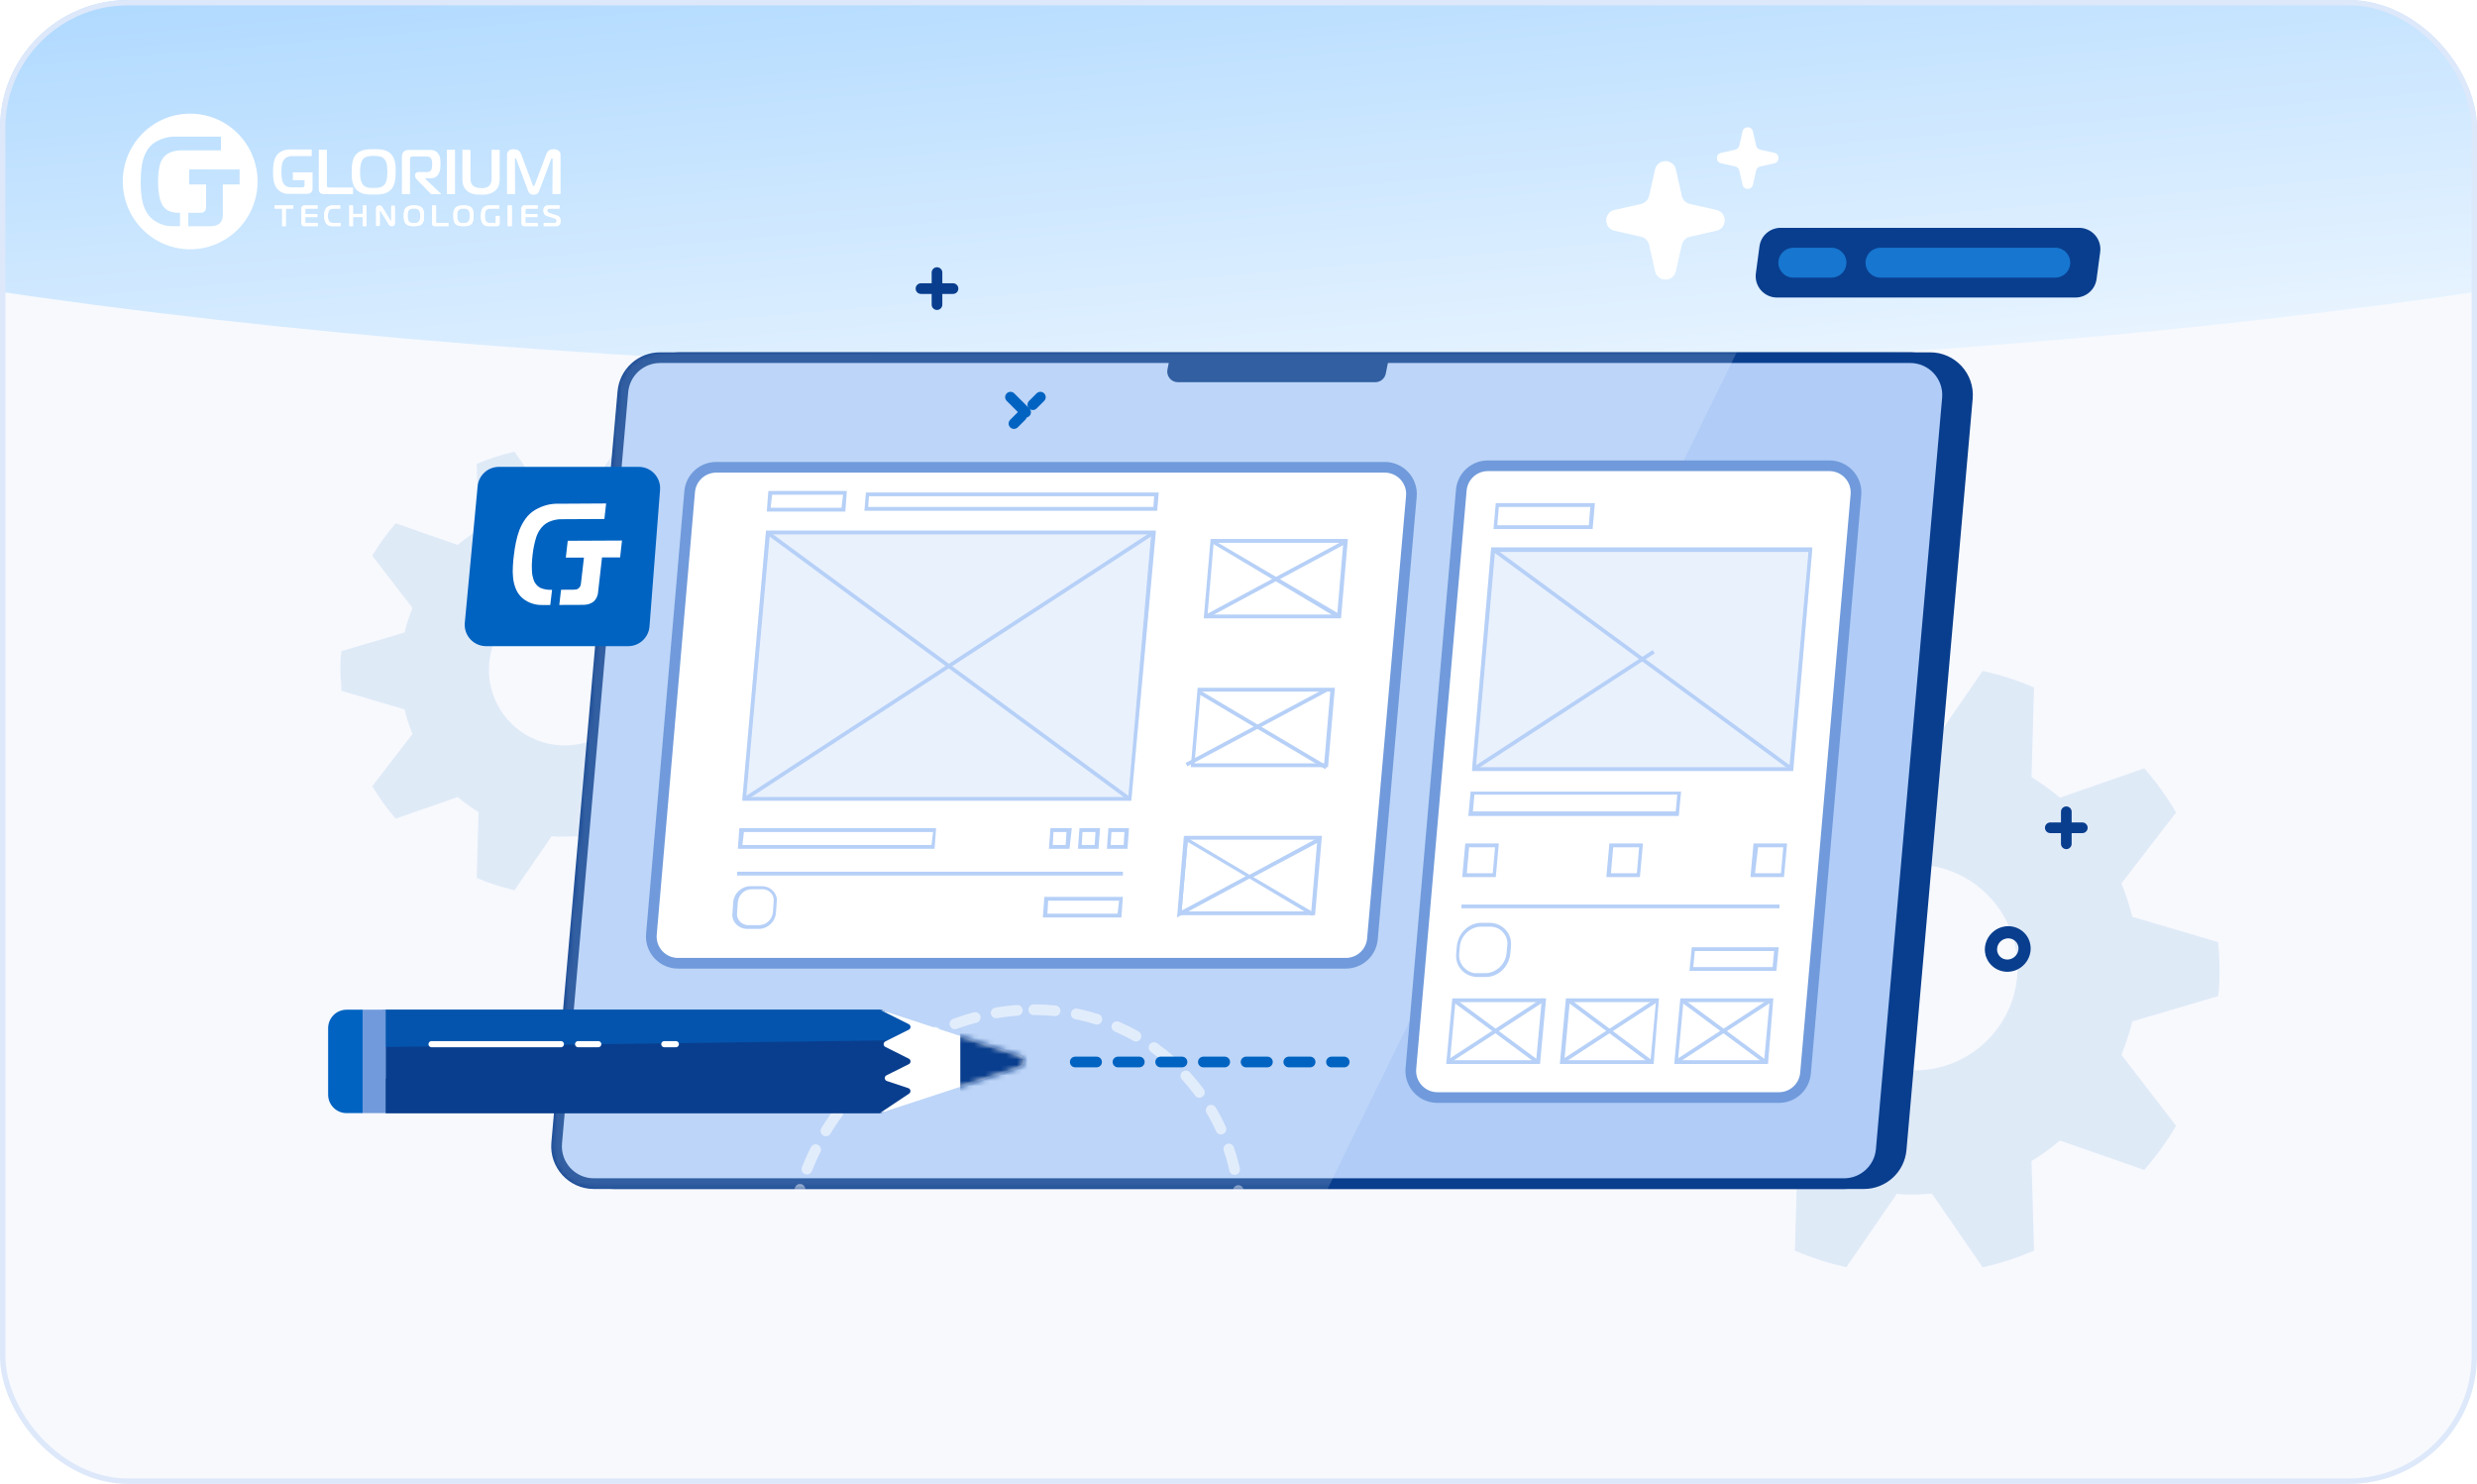
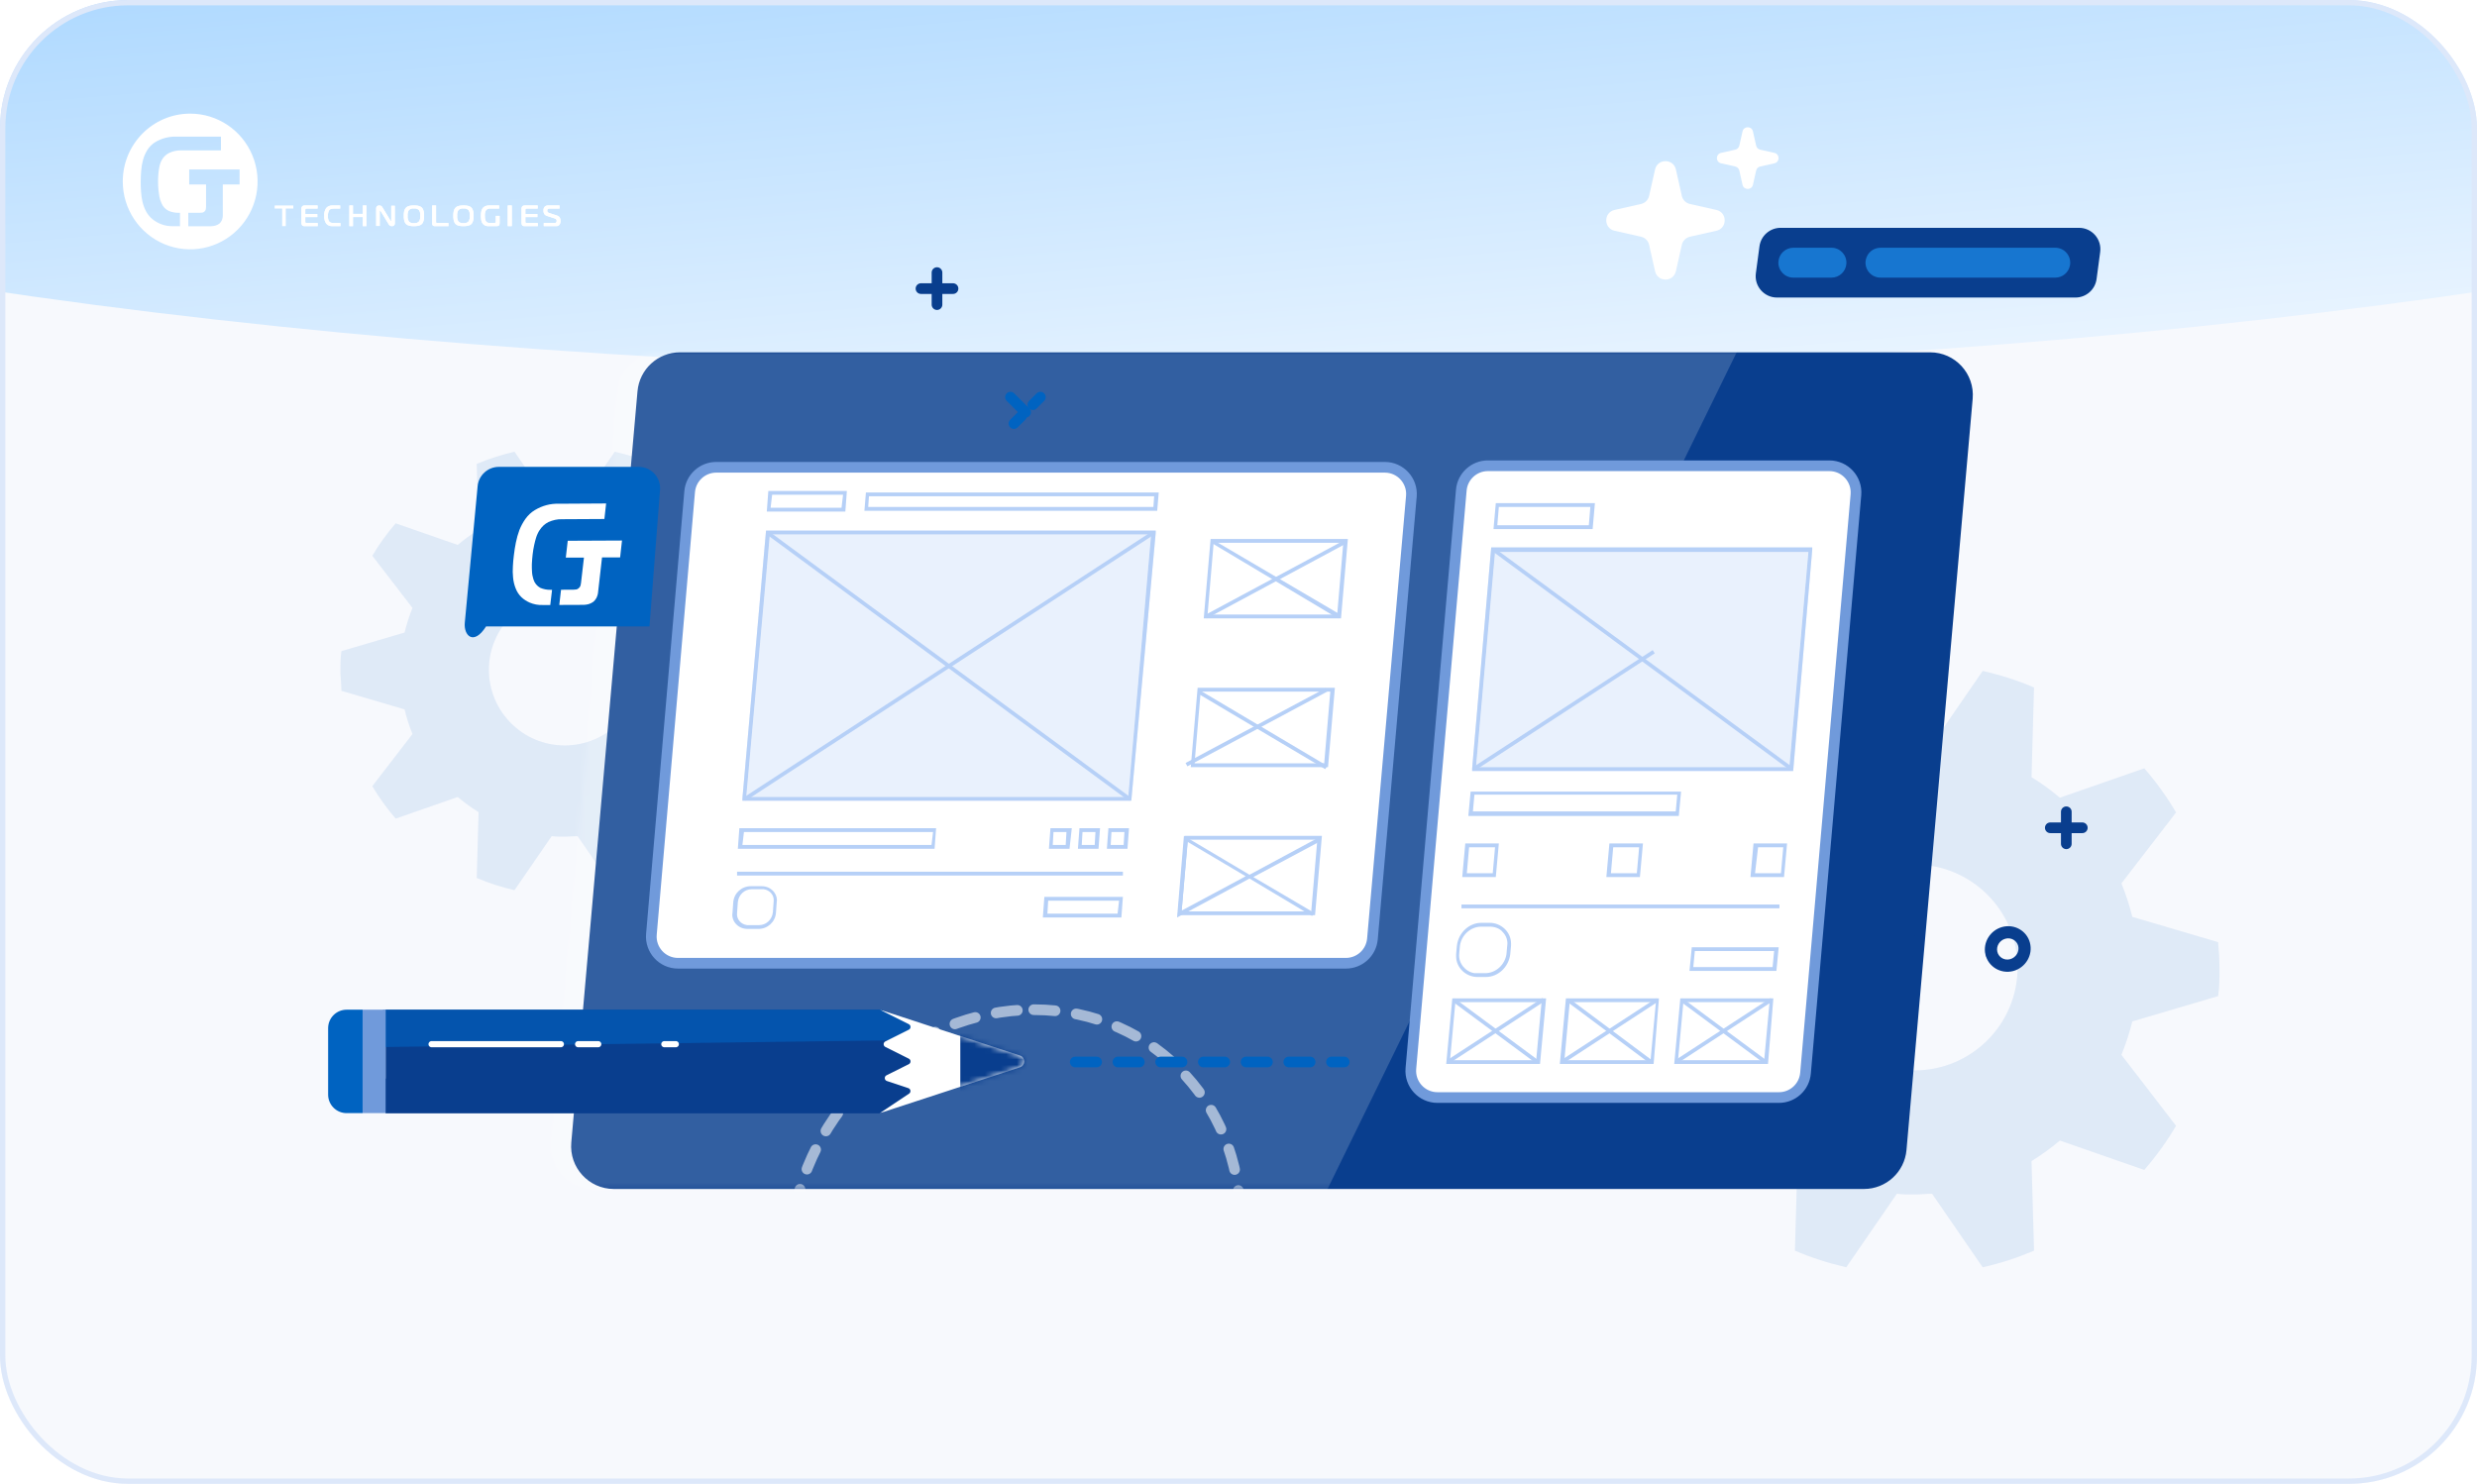
<svg xmlns="http://www.w3.org/2000/svg" width="464" height="278" viewBox="0 0 464 278" fill="none">
  <g clip-path="url(#clip0_3908_17387)">
    <rect width="464" height="278" fill="#F7F9FD" />
    <g filter="url(#filter0_f_3908_17387)">
      <ellipse cx="232" cy="-15.5" rx="85.5" ry="406" transform="rotate(90 232 -15.5)" fill="url(#paint0_linear_3908_17387)" />
    </g>
    <path opacity="0.1" d="M358.637 139.332C359.75 139.332 360.819 139.332 361.925 139.472L371.402 125.704C374.69 126.446 377.92 127.475 381.018 128.799L380.549 145.603C382.417 146.749 384.189 148.036 385.866 149.454L401.671 143.949C403.912 146.514 405.897 149.278 407.625 152.211L397.387 165.509C398.221 167.53 398.903 169.633 399.43 171.772L415.505 176.513C415.659 178.204 415.762 179.88 415.762 181.548C415.762 183.217 415.762 184.93 415.505 186.62L399.43 191.362C398.903 193.501 398.221 195.581 397.387 197.625L407.625 210.922C405.897 213.855 403.905 216.619 401.671 219.185L385.866 213.679C384.189 215.098 382.402 216.384 380.549 217.531L381.018 234.313C377.905 235.636 374.69 236.687 371.402 237.422L361.925 223.654C360.819 223.654 359.743 223.786 358.637 223.786C357.531 223.786 356.44 223.786 355.326 223.654L345.85 237.422C342.561 236.665 339.331 235.636 336.233 234.313L336.702 217.531C334.835 216.384 333.062 215.083 331.385 213.679L315.581 219.185C313.361 216.619 311.355 213.841 309.626 210.922L319.865 197.625C319.03 195.603 318.349 193.501 317.858 191.362L301.761 186.62C301.761 184.944 301.504 183.254 301.504 181.548C301.504 179.843 301.504 178.182 301.761 176.513L317.858 171.772C318.364 169.633 319.023 167.552 319.865 165.509L309.626 152.211C311.362 149.293 313.361 146.514 315.581 143.949L331.385 149.454C333.062 148.036 334.827 146.749 336.702 145.603L336.233 128.799C339.346 127.497 342.561 126.468 345.85 125.704L355.326 139.472C356.44 139.391 357.509 139.332 358.637 139.332ZM339.331 181.254C339.331 191.913 347.973 200.543 358.637 200.543C369.3 200.543 377.942 191.906 377.942 181.254C377.942 170.603 369.3 161.966 358.637 161.966C347.973 161.966 339.331 170.603 339.331 181.254Z" fill="#0063C1" />
    <path opacity="0.1" d="M105.778 94.652C106.597 94.652 107.383 94.652 108.196 94.755L115.164 84.632C117.582 85.177 119.957 85.934 122.235 86.907L121.89 99.263C123.263 100.106 124.567 101.052 125.8 102.095L137.421 98.047C139.068 99.933 140.528 101.965 141.799 104.122L134.27 113.899C134.884 115.386 135.385 116.932 135.773 118.504L147.593 121.991C147.706 123.234 147.781 124.466 147.781 125.693C147.781 126.92 147.781 128.179 147.593 129.422L135.773 132.909C135.385 134.481 134.884 136.011 134.27 137.514L141.799 147.291C140.528 149.448 139.063 151.48 137.421 153.366L125.8 149.318C124.567 150.361 123.253 151.307 121.89 152.15L122.235 164.49C119.946 165.463 117.582 166.235 115.164 166.776L108.196 156.652C107.383 156.652 106.591 156.75 105.778 156.75C104.965 156.75 104.163 156.75 103.344 156.652L96.376 166.776C93.958 166.219 91.584 165.463 89.306 164.49L89.65 152.15C88.277 151.307 86.974 150.35 85.741 149.318L74.12 153.366C72.488 151.48 71.013 149.437 69.742 147.291L77.27 137.514C76.656 136.027 76.156 134.481 75.795 132.909L63.959 129.422C63.959 128.19 63.77 126.947 63.77 125.693C63.77 124.439 63.77 123.217 63.959 121.991L75.795 118.504C76.166 116.932 76.651 115.402 77.27 113.899L69.742 104.122C71.018 101.976 72.488 99.933 74.12 98.047L85.741 102.095C86.974 101.052 88.272 100.106 89.65 99.263L89.306 86.907C91.594 85.95 93.958 85.194 96.376 84.632L103.344 94.755C104.163 94.696 104.949 94.652 105.778 94.652ZM91.584 125.477C91.584 133.314 97.938 139.659 105.778 139.659C113.619 139.659 119.973 133.308 119.973 125.477C119.973 117.645 113.619 111.294 105.778 111.294C97.938 111.294 91.584 117.645 91.584 125.477Z" fill="#0063C1" />
    <path d="M372.407 178.696C372.867 180.746 374.947 181.976 377.007 181.436C379.057 180.886 380.307 178.766 379.767 176.746C379.247 174.756 377.187 173.616 375.197 174.156C373.217 174.686 371.957 176.706 372.397 178.696H372.407ZM375.527 175.386C376.857 175.026 378.197 175.796 378.537 177.076C378.877 178.396 378.057 179.816 376.677 180.186C375.307 180.556 373.957 179.736 373.657 178.406C373.357 177.086 374.197 175.746 375.527 175.386Z" fill="#093E8E" stroke="#093E8E" />
    <path d="M387.067 152.084V158.084M390.067 155.084H384.067" stroke="#093E8E" stroke-width="2" stroke-linecap="round" />
    <path d="M175.521 51.069V57.069M178.521 54.069H172.521" stroke="#093E8E" stroke-width="2" stroke-linecap="round" />
    <path d="M356.132 215.37C355.814 218.984 352.787 221.756 349.159 221.756H114.986C110.877 221.756 107.652 218.234 108.013 214.142L120.413 73.394C120.732 69.78 123.759 67.008 127.386 67.008H361.56C365.668 67.008 368.894 70.53 368.533 74.622L356.132 215.37Z" fill="#093E8E" stroke="#093E8E" stroke-width="2" />
-     <path d="M352.4 215.37C352.082 218.984 349.055 221.756 345.427 221.756H111.254C107.145 221.756 103.92 218.234 104.281 214.142L116.681 73.394C117 69.78 120.026 67.008 123.654 67.008H357.828C361.936 67.008 365.161 70.53 364.801 74.622L352.4 215.37Z" fill="#B0CCF7" stroke="#093E8E" stroke-width="2" />
    <mask id="mask0_3908_17387" style="mask-type:alpha" maskUnits="userSpaceOnUse" x="103" y="66" width="263" height="157">
      <path d="M352.4 215.37C352.082 218.984 349.055 221.756 345.427 221.756H111.254C107.145 221.756 103.92 218.234 104.281 214.142L116.681 73.394C117 69.78 120.026 67.008 123.654 67.008H357.828C361.936 67.008 365.161 70.53 364.801 74.622L352.4 215.37Z" fill="#709ADB" stroke="#093E8E" stroke-width="2" />
    </mask>
    <g mask="url(#mask0_3908_17387)">
      <rect x="167.92" y="-95.686" width="212.421" height="350.668" transform="rotate(26.054 167.92 -95.686)" fill="white" fill-opacity="0.17" />
    </g>
    <mask id="mask1_3908_17387" style="mask-type:alpha" maskUnits="userSpaceOnUse" x="103" y="66" width="263" height="157">
      <path d="M352.4 215.37C352.082 218.984 349.055 221.756 345.427 221.756H111.254C107.145 221.756 103.92 218.234 104.281 214.142L116.681 73.394C117 69.78 120.026 67.008 123.654 67.008H357.828C361.936 67.008 365.161 70.53 364.801 74.622L352.4 215.37Z" fill="#709ADB" stroke="#093E8E" stroke-width="2" />
    </mask>
    <g mask="url(#mask1_3908_17387)">
      <path opacity="0.56" d="M193.646 189.167C216.458 189.167 233.747 207.968 232.208 231.154C216.71 221.198 197.369 251.139 186.956 251.214C176.562 251.139 165.347 221.198 148.236 231.163C150.475 207.959 170.824 189.167 193.637 189.167" stroke="white" stroke-width="2" stroke-linecap="round" stroke-dasharray="4 4" />
    </g>
    <path d="M72.231 189.167H165.109L173.232 192.935L175.581 202.086L164.815 208.546H72.231V189.167Z" fill="#093E8E" />
    <path opacity="0.6" d="M71.728 189.167H165.03L177.159 194.766L71.728 196.165V189.167Z" fill="#0063C1" />
    <path d="M80.843 195.627H105.066M108.295 195.627H112.063M124.444 195.627H126.597" stroke="white" stroke-width="1.154" stroke-linecap="round" />
    <path d="M72.231 202.086H175.581L165.109 208.546H72.231V202.086Z" fill="#093E8E" />
    <path d="M170.243 192.913L165.847 195.111C165.422 195.323 165.422 195.93 165.847 196.143L170.243 198.341C170.668 198.553 170.668 199.16 170.243 199.373L166.061 201.463C165.601 201.693 165.649 202.364 166.137 202.527L170.156 203.866C170.611 204.018 170.693 204.627 170.293 204.894L164.815 208.546L191.07 199.953C192.13 199.606 192.13 198.107 191.07 197.76L164.815 189.167L170.243 191.881C170.668 192.094 170.668 192.701 170.243 192.913Z" fill="white" />
    <mask id="mask2_3908_17387" style="mask-type:alpha" maskUnits="userSpaceOnUse" x="164" y="189" width="28" height="20">
      <path d="M170.243 192.913L165.847 195.111C165.422 195.323 165.422 195.93 165.847 196.143L170.243 198.341C170.668 198.553 170.668 199.16 170.243 199.373L166.061 201.463C165.601 201.693 165.649 202.364 166.137 202.527L170.156 203.866C170.611 204.018 170.693 204.627 170.293 204.894L164.815 208.546L191.07 199.953C192.13 199.606 192.13 198.107 191.07 197.76L164.815 189.167L170.243 191.881C170.668 192.094 170.668 192.701 170.243 192.913Z" fill="white" />
    </mask>
    <g mask="url(#mask2_3908_17387)">
      <path d="M179.887 206.392V192.397H192.806V206.392H179.887Z" fill="#093E8E" />
    </g>
    <path d="M67.925 208.546V189.167H72.231V208.546H67.925Z" fill="#709ADB" />
    <path d="M61.467 205.084V192.629C61.467 190.717 63.016 189.167 64.928 189.167H67.926V208.546H64.928C63.016 208.546 61.467 206.996 61.467 205.084Z" fill="#0063C1" />
    <path d="M201.418 198.964H251.802" stroke="#0063C1" stroke-width="2" stroke-linecap="round" stroke-dasharray="4 4" />
    <path d="M189.289 74.406L194.887 80.004" stroke="#0063C1" stroke-width="2" stroke-linecap="round" stroke-dasharray="4 4" />
    <path d="M194.887 74.406L189.289 80.004" stroke="#0063C1" stroke-width="2" stroke-linecap="round" stroke-dasharray="2 3" />
    <path d="M310.03 31.751C310.499 29.67 313.464 29.67 313.933 31.751L315.049 36.705C315.218 37.458 315.807 38.046 316.56 38.216L321.514 39.332C323.595 39.801 323.595 42.766 321.514 43.234L316.56 44.35C315.807 44.52 315.218 45.108 315.049 45.862L313.933 50.816C313.464 52.896 310.499 52.896 310.03 50.816L308.915 45.862C308.745 45.108 308.156 44.52 307.403 44.35L302.449 43.234C300.368 42.766 300.368 39.801 302.449 39.332L307.403 38.216C308.156 38.046 308.745 37.458 308.915 36.705L310.03 31.751Z" fill="white" />
    <path d="M326.417 24.621C326.651 23.581 328.133 23.581 328.368 24.621L328.969 27.288C329.054 27.665 329.348 27.959 329.724 28.044L332.392 28.645C333.432 28.879 333.432 30.361 332.392 30.596L329.724 31.197C329.348 31.282 329.054 31.576 328.969 31.953L328.368 34.62C328.133 35.66 326.651 35.66 326.417 34.62L325.816 31.953C325.731 31.576 325.437 31.282 325.06 31.197L322.393 30.596C321.352 30.361 321.352 28.879 322.393 28.645L325.06 28.044C325.437 27.959 325.731 27.665 325.816 27.288L326.417 24.621Z" fill="white" />
    <path d="M219.146 66.941H260.199L259.587 69.999C259.4 70.933 258.579 71.606 257.626 71.606H220.652C219.39 71.606 218.444 70.452 218.691 69.214L219.146 66.941Z" fill="#325FA1" />
    <path d="M333.234 205.627C335.827 205.627 337.99 203.645 338.215 201.061L347.66 92.695C347.914 89.773 345.611 87.261 342.678 87.261H278.718C276.124 87.261 273.962 89.243 273.736 91.827L264.292 200.193C264.037 203.115 266.34 205.627 269.273 205.627H333.234Z" fill="white" stroke="#709ADB" stroke-width="2" />
    <path d="M392.738 52.274C392.473 54.261 390.778 55.745 388.773 55.745H332.879C330.46 55.745 328.594 53.614 328.914 51.216L329.59 46.153C329.855 44.166 331.55 42.683 333.555 42.683H389.449C391.868 42.683 393.734 44.814 393.414 47.212L392.738 52.274Z" fill="#093E8E" />
    <path d="M387.746 49.766C387.484 51.073 386.335 52.013 385.002 52.013H352.254C350.486 52.013 349.161 50.395 349.51 48.662C349.773 47.355 350.921 46.415 352.254 46.415H385.002C386.77 46.415 388.095 48.033 387.746 49.766Z" fill="#1776D0" />
    <path d="M345.874 49.368C345.792 50.852 344.565 52.013 343.079 52.013H335.933C334.326 52.013 333.049 50.664 333.138 49.06C333.22 47.576 334.447 46.415 335.933 46.415H343.079C344.686 46.415 345.963 47.764 345.874 49.368Z" fill="#1776D0" />
-     <path d="M121.665 117.365C121.504 119.448 119.767 121.057 117.677 121.057H91.05C88.693 121.057 86.847 119.029 87.067 116.683L89.471 91.094C89.664 89.038 91.389 87.468 93.453 87.468H119.656C121.987 87.468 123.824 89.453 123.644 91.776L121.665 117.365Z" fill="#0063C1" />
+     <path d="M121.665 117.365H91.05C88.693 121.057 86.847 119.029 87.067 116.683L89.471 91.094C89.664 89.038 91.389 87.468 93.453 87.468H119.656C121.987 87.468 123.824 89.453 123.644 91.776L121.665 117.365Z" fill="#0063C1" />
    <path d="M288.48 199.338H270.911L272.054 187.044H289.623L288.48 199.338ZM271.625 198.623H287.766L288.766 187.759H272.625L271.625 198.623Z" fill="#B6D0F7" />
    <path d="M309.761 199.338H292.191L293.334 187.044H310.761L309.761 199.338ZM293.048 198.623H309.189L310.189 187.759H294.048L293.048 198.623Z" fill="#B6D0F7" />
    <path d="M331.19 199.338H313.621L314.764 187.044H332.19L331.19 199.338ZM314.335 198.623H330.476L331.476 187.759H315.335L314.335 198.623Z" fill="#B6D0F7" />
    <path d="M333.332 169.46H273.768V170.174H333.332V169.46Z" fill="#B6D0F7" />
    <path d="M314.477 152.878H275.053L275.482 148.303H314.906L314.477 152.878ZM275.911 152.02H313.906L314.192 148.875H276.196L275.911 152.02Z" fill="#B6D0F7" />
    <path d="M332.764 181.897H316.48L316.909 177.466H333.192L332.764 181.897ZM317.194 181.182H332.049L332.335 178.18H317.48L317.194 181.182Z" fill="#B6D0F7" />
    <path d="M334.189 164.314H327.904L328.475 158.024H334.76L334.189 164.314ZM328.761 163.599H333.617L334.046 158.738H329.332L328.761 163.599Z" fill="#B6D0F7" />
    <path d="M307.192 164.314H300.907L301.478 158.024H307.763L307.192 164.314ZM301.764 163.599H306.62L307.049 158.738H302.192L301.764 163.599Z" fill="#B6D0F7" />
    <path d="M280.197 164.314H273.912L274.483 158.024H280.768L280.197 164.314ZM274.769 163.599H279.625L280.054 158.738H275.197L274.769 163.599Z" fill="#B6D0F7" />
    <path d="M298.336 99.125H279.767L280.196 94.265H298.765L298.336 99.125ZM280.482 98.411H297.622L297.908 94.98H280.767L280.482 98.411Z" fill="#B6D0F7" />
    <path d="M278.338 183.041H276.767C274.624 183.041 272.768 181.325 272.768 179.181C272.768 179.038 272.768 178.895 272.768 178.752L272.91 177.18C273.196 174.749 275.196 172.891 277.481 172.891H279.053C281.195 172.891 283.052 174.606 283.052 176.751C283.052 176.894 283.052 177.037 283.052 177.18L282.909 178.752C282.624 181.182 280.624 183.041 278.338 183.041ZM277.481 173.606C275.482 173.606 273.767 175.178 273.482 177.18L273.339 178.752C273.196 180.468 274.482 182.04 276.196 182.326C276.339 182.326 276.481 182.326 276.624 182.326H278.195C280.195 182.326 281.909 180.753 282.195 178.752L282.338 177.18C282.481 176.322 282.195 175.321 281.481 174.606C280.909 173.892 279.91 173.606 279.053 173.606H277.481Z" fill="#B6D0F7" />
    <path d="M335.902 144.443H275.767V144.014L279.338 102.557H339.473V102.986L335.902 144.443ZM276.481 143.728H335.188L338.759 103.415H280.052L276.481 143.728Z" fill="#B6D0F6" />
    <g opacity="0.3">
      <path d="M335.902 144.443H275.767V144.014L279.338 102.557H339.473V102.986L335.902 144.443ZM276.481 143.728H335.188L338.759 103.415H280.052L276.481 143.728Z" fill="#B6D0F7" />
      <path d="M276.481 143.728H335.188L338.759 103.415H280.052L276.481 143.728Z" fill="#B6D0F7" />
    </g>
    <path fill-rule="evenodd" clip-rule="evenodd" d="M105.097 110.491C104.988 111.436 104.879 112.384 104.77 113.336C106.296 113.331 107.829 113.325 109.368 113.318C109.666 113.313 109.971 113.254 110.265 113.184C110.588 113.082 110.889 112.939 111.166 112.733C111.382 112.541 111.575 112.308 111.716 112.046C111.902 111.676 112.024 111.256 112.045 110.853C112.285 108.721 112.528 106.583 112.774 104.437C113.903 104.432 115.033 104.431 116.162 104.432C116.279 103.374 116.396 102.319 116.513 101.268C113.126 101.276 109.739 101.292 106.352 101.315C106.229 102.373 106.108 103.425 105.99 104.469C107.119 104.471 108.252 104.469 109.388 104.464C109.208 106.041 109.026 107.618 108.839 109.196C108.827 109.355 108.795 109.526 108.752 109.688C108.699 109.871 108.595 110.035 108.447 110.16C108.321 110.294 108.161 110.387 107.999 110.428C107.846 110.457 107.683 110.477 107.529 110.475C106.715 110.484 105.904 110.489 105.097 110.491ZM103.077 113.355C103.193 112.402 103.305 111.454 103.414 110.509C103.325 110.5 103.236 110.497 103.147 110.502C102.46 110.519 101.806 110.385 101.208 110.132C100.595 109.794 100.136 109.248 99.926 108.55C99.768 108.06 99.67 107.557 99.653 107.029C99.624 106.649 99.621 106.205 99.627 105.707C99.657 105.091 99.699 104.506 99.77 103.898C99.832 103.302 99.936 102.724 100.06 102.135C100.167 101.621 100.289 101.18 100.394 100.825C100.481 100.524 100.589 100.221 100.738 99.927C100.821 99.743 100.924 99.546 101.058 99.359C101.475 98.69 102.063 98.139 102.744 97.805C103.557 97.443 104.42 97.248 105.263 97.276C107.911 97.258 110.562 97.244 113.217 97.233C113.318 96.267 113.426 95.298 113.541 94.324C110.578 94.338 107.615 94.355 104.653 94.376C103.141 94.321 101.591 94.723 100.196 95.562C99.509 95.97 98.912 96.532 98.423 97.215C97.963 97.865 97.588 98.564 97.297 99.3C97.018 100.067 96.791 100.842 96.637 101.634C96.472 102.427 96.358 103.216 96.264 103.995C96.186 104.666 96.099 105.37 96.074 106.091C96.028 106.803 96.034 107.523 96.11 108.207C96.177 108.903 96.335 109.582 96.582 110.204C96.82 110.848 97.198 111.42 97.674 111.882C98.116 112.302 98.636 112.634 99.204 112.889C99.97 113.218 100.799 113.384 101.67 113.347C102.143 113.349 102.612 113.352 103.077 113.355Z" fill="white" />
    <path d="M279.93 102.658L279.507 103.234L335.323 144.3L335.746 143.724L279.93 102.658Z" fill="#B6D0F7" />
    <path d="M309.585 121.8L275.949 143.721L276.339 144.32L309.975 122.399L309.585 121.8Z" fill="#B6D0F7" />
    <path d="M287.908 199.338L272.052 187.616L272.481 187.044L288.336 198.766L287.908 199.338Z" fill="#B6D0F7" />
    <path d="M288.962 186.972L271.127 198.596L271.516 199.195L289.352 187.571L288.962 186.972Z" fill="#B6D0F7" />
    <path d="M309.192 199.338L293.48 187.616L293.909 187.044L309.621 198.766L309.192 199.338Z" fill="#B6D0F7" />
    <path d="M310.245 187.027L292.412 198.653L292.802 199.252L310.635 187.626L310.245 187.027Z" fill="#B6D0F7" />
    <path d="M330.62 199.338L314.765 187.616L315.193 187.044L331.049 198.766L330.62 199.338Z" fill="#B6D0F7" />
    <path d="M331.657 186.993L313.824 198.619L314.214 199.218L332.047 187.592L331.657 186.993Z" fill="#B6D0F7" />
    <path d="M252.108 180.467C254.7 180.467 256.862 178.487 257.089 175.905L264.384 92.985C264.641 90.062 262.338 87.547 259.403 87.547H134.17C131.576 87.547 129.412 89.531 129.189 92.116L122.024 175.036C121.772 177.957 124.074 180.467 127.006 180.467H252.108Z" fill="white" stroke="#709ADB" stroke-width="2" />
    <path d="M210.347 163.313H138.07V164.028H210.347V163.313Z" fill="#B6D0F7" />
    <path d="M211.918 150.018H139.07V149.589L143.498 99.411H216.489V99.84L211.918 150.018ZM139.784 149.303H211.347L215.632 100.126H144.212L139.784 149.303Z" fill="#B6D0F7" />
    <g opacity="0.3">
      <path d="M211.918 150.018H139.07V149.589L143.498 99.411H216.489V99.84L211.918 150.018ZM139.784 149.303H211.347L215.632 100.126H144.212L139.784 149.303Z" fill="#B6D0F7" />
      <path d="M139.784 149.303H211.347L215.632 100.126H144.212L139.784 149.303Z" fill="#B6D0F7" />
    </g>
    <path d="M142.069 174.034H140.069C139.212 174.034 138.498 173.748 137.927 173.177C137.356 172.605 137.07 171.747 137.213 171.032L137.356 169.031C137.498 167.315 138.927 166.029 140.641 166.029H142.641C143.498 166.029 144.212 166.315 144.783 166.887C145.355 167.458 145.64 168.316 145.497 169.031L145.355 171.032C145.212 172.748 143.783 174.034 142.069 174.034ZM140.784 166.601C139.498 166.601 138.355 167.601 138.213 169.031L138.07 171.032C137.927 172.176 138.784 173.177 139.927 173.32C140.069 173.32 140.069 173.32 140.212 173.32H142.212C143.498 173.32 144.64 172.319 144.783 170.889L144.926 168.888C145.069 167.744 144.212 166.744 143.069 166.601C142.926 166.601 142.926 166.601 142.783 166.601H140.784Z" fill="#B6D0F7" />
    <path d="M175.067 159.024H138.214L138.5 155.164H175.352L175.067 159.024ZM139.071 158.309H174.495L174.781 155.879H139.357L139.071 158.309Z" fill="#B6D0F7" />
    <path d="M210.061 171.89H195.348L195.634 168.03H210.346L210.061 171.89ZM196.205 171.175H209.346L209.632 168.745H196.348L196.205 171.175Z" fill="#B6D0F7" />
    <path d="M211.202 159.024H207.345L207.631 155.164H211.488L211.202 159.024ZM208.059 158.309H210.488L210.631 155.879H208.202L208.059 158.309Z" fill="#B6D0F7" />
    <path d="M205.778 159.024H201.921L202.207 155.164H206.064L205.778 159.024ZM202.636 158.309H205.064L205.207 155.879H202.778L202.636 158.309Z" fill="#B6D0F7" />
    <path d="M200.344 159.024H196.488L196.773 155.164H200.773L200.344 159.024ZM197.202 158.309H199.63L199.773 155.879H197.345L197.202 158.309Z" fill="#B6D0F7" />
    <path d="M216.772 95.695H161.922L162.208 92.264H217.058L216.772 95.695ZM162.636 94.98H216.058L216.201 92.978H162.779L162.636 94.98Z" fill="#B6D0F7" />
    <path d="M158.353 95.838H143.64L143.926 91.978H158.638L158.353 95.838ZM144.354 95.123H157.638L157.924 92.693H144.64L144.354 95.123Z" fill="#B6D0F7" />
    <path d="M251.201 115.852H225.49L226.776 100.984H252.487L251.201 115.852ZM226.204 115.137H250.487L251.63 101.699H227.347L226.204 115.137Z" fill="#B6D0F7" />
    <path d="M248.769 143.728H223.058L224.343 128.861H250.055L248.769 143.728ZM223.772 143.013H248.055L249.197 129.575H224.915L223.772 143.013Z" fill="#B6D0F7" />
    <path d="M246.341 171.461H220.63L221.916 156.594H247.627L246.341 171.461ZM221.344 170.747H245.627L246.77 157.309H222.487L221.344 170.747Z" fill="#B6D0F7" />
    <path d="M252.003 101.109L225.699 115.241L226.037 115.871L252.34 101.738L252.003 101.109Z" fill="#B6D0F7" />
    <path d="M250.629 115.851L226.917 101.699L227.203 101.127L251.057 115.137L250.629 115.851Z" fill="#B6D0F7" />
    <path d="M248.292 128.938L222.085 142.946L222.421 143.576L248.629 129.568L248.292 128.938Z" fill="#B6D0F7" />
    <path d="M224.78 129.336L224.416 129.951L248.25 144.098L248.614 143.483L224.78 129.336Z" fill="#B6D0F7" />
    <path d="M220.491 171.89L221.777 156.594L234.061 163.885L247.059 156.88L247.345 157.595L234.775 164.314L246.202 171.033L245.774 171.604L234.061 164.6L220.491 171.89ZM222.491 157.738L221.348 170.604L233.347 164.171L222.491 157.738Z" fill="#B6D0F7" />
    <path d="M215.914 99.48L139.306 149.407L139.696 150.006L216.304 100.079L215.914 99.48Z" fill="#B6D0F7" />
    <path d="M143.952 99.484L143.529 100.06L211.429 150.017L211.852 149.441L143.952 99.484Z" fill="#B6D0F7" />
    <path fill-rule="evenodd" clip-rule="evenodd" d="M35.623 21.29C40.73 21.288 45.336 24.384 47.291 29.133C49.247 33.883 48.168 39.35 44.557 42.986C40.946 46.621 35.514 47.71 30.796 45.743C26.077 43.776 23 39.141 23 34C23 26.982 28.651 21.292 35.623 21.29ZM35.273 39.869V42.386H39.518C39.795 42.38 40.072 42.34 40.34 42.268C40.623 42.192 40.888 42.059 41.119 41.876C41.305 41.711 41.453 41.506 41.551 41.276C41.687 40.942 41.751 40.582 41.738 40.221V34.553H44.881V31.753H35.44V34.553H38.599V38.736C38.596 38.88 38.583 39.024 38.56 39.167C38.535 39.332 38.455 39.484 38.334 39.598C38.231 39.714 38.095 39.793 37.944 39.825C37.803 39.849 37.66 39.861 37.516 39.861L35.273 39.869ZM33.715 42.386V39.869H33.465C32.837 39.877 32.214 39.759 31.631 39.524C31.023 39.239 30.541 38.74 30.275 38.12C30.07 37.696 29.926 37.245 29.847 36.779C29.785 36.442 29.726 36.046 29.68 35.603C29.629 35.074 29.606 34.543 29.609 34.012C29.606 33.488 29.63 32.965 29.68 32.444C29.726 31.997 29.785 31.612 29.847 31.295C29.897 31.028 29.968 30.766 30.061 30.511C30.123 30.332 30.202 30.16 30.299 29.997C30.614 29.407 31.106 28.933 31.705 28.641C32.42 28.31 33.201 28.15 33.987 28.174H41.387V25.602H33.099C31.687 25.544 30.288 25.903 29.076 26.634C28.488 27.003 27.988 27.498 27.611 28.084C27.254 28.657 26.981 29.279 26.801 29.931C26.619 30.604 26.5 31.293 26.447 31.989C26.388 32.702 26.361 33.4 26.361 34.086C26.361 34.678 26.361 35.294 26.424 35.933C26.461 36.567 26.552 37.196 26.696 37.815C26.84 38.427 27.059 39.018 27.35 39.575C27.651 40.145 28.06 40.65 28.554 41.06C29.017 41.43 29.53 41.733 30.077 41.958C30.819 42.258 31.614 42.4 32.414 42.378L33.715 42.386Z" fill="white" />
-     <path fill-rule="evenodd" clip-rule="evenodd" d="M103.272 29.747C103.239 29.801 103.213 29.858 103.194 29.919L101.112 35.482C101.05 35.638 100.992 35.782 100.934 35.903C100.881 36.02 100.809 36.127 100.721 36.219C100.634 36.309 100.528 36.376 100.412 36.415C100.267 36.462 100.115 36.484 99.963 36.479C99.8 36.484 99.638 36.456 99.487 36.395C99.368 36.347 99.261 36.272 99.173 36.175C99.087 36.084 99.016 35.978 98.964 35.863C98.908 35.732 98.858 35.599 98.817 35.462L96.758 29.911C96.738 29.85 96.71 29.793 96.677 29.738L96.673 29.73C96.641 29.667 96.624 29.634 96.565 29.634C96.503 29.634 96.457 29.678 96.457 29.751V29.887L96.492 36.363H94.975V29.042C94.961 28.819 95.023 28.598 95.149 28.417C95.251 28.278 95.384 28.165 95.535 28.088C95.671 28.021 95.816 27.979 95.965 27.964H96.271C96.467 27.959 96.664 27.988 96.852 28.048C96.995 28.095 97.127 28.173 97.238 28.277C97.342 28.377 97.43 28.495 97.498 28.625C97.569 28.754 97.63 28.888 97.683 29.026L99.761 34.577C99.794 34.652 99.83 34.726 99.87 34.797C99.904 34.857 99.939 34.885 99.978 34.885C100.017 34.885 100.055 34.857 100.09 34.797C100.131 34.726 100.167 34.652 100.199 34.577L102.277 29.026C102.344 28.824 102.439 28.634 102.559 28.461C102.651 28.334 102.766 28.225 102.896 28.14C103.015 28.067 103.146 28.017 103.283 27.992C103.42 27.968 103.559 27.956 103.697 27.956C104.026 27.944 104.351 28.034 104.63 28.216C104.883 28.41 105.022 28.725 104.997 29.05V36.371H103.48L103.527 29.895C103.527 29.783 103.508 29.715 103.473 29.686C103.449 29.663 103.419 29.648 103.388 29.642C103.349 29.642 103.31 29.678 103.272 29.747ZM70.018 27.956H70.792C71.078 27.965 71.362 27.996 71.643 28.048C71.931 28.105 72.213 28.194 72.483 28.312C72.758 28.432 73.009 28.605 73.222 28.821C73.43 29.03 73.598 29.277 73.718 29.55C73.84 29.827 73.933 30.117 73.996 30.415C74.062 30.717 74.104 31.023 74.12 31.332V32.197C74.12 32.466 74.12 32.766 74.093 33.075C74.074 33.38 74.034 33.684 73.973 33.984C73.911 34.282 73.819 34.571 73.698 34.849C73.578 35.122 73.41 35.369 73.203 35.578C72.989 35.793 72.738 35.965 72.464 36.087C72.194 36.206 71.912 36.293 71.624 36.347C71.342 36.402 71.056 36.434 70.769 36.443H69.221C68.936 36.434 68.653 36.402 68.373 36.347C68.085 36.294 67.803 36.206 67.534 36.087C67.259 35.965 67.009 35.793 66.794 35.578C66.567 35.35 66.385 35.078 66.26 34.777C66.135 34.489 66.041 34.186 65.982 33.876C65.926 33.58 65.892 33.28 65.881 32.978V32.177C65.881 31.933 65.881 31.601 65.904 31.292C65.92 30.989 65.959 30.688 66.02 30.391C66.081 30.096 66.173 29.808 66.295 29.534C66.421 29.257 66.597 29.008 66.814 28.801C67.026 28.596 67.272 28.433 67.541 28.32C67.809 28.201 68.088 28.113 68.373 28.056C68.652 28.004 68.934 27.973 69.217 27.964H69.991L70.018 27.956ZM58.552 32.29H58.563L58.552 32.242V32.29ZM58.552 35.25V32.29H54.852V33.756H57.046V34.557C57.051 34.629 57.051 34.701 57.046 34.773C57.032 34.854 56.994 34.928 56.938 34.986C56.885 35.044 56.816 35.083 56.74 35.098C56.672 35.104 56.604 35.104 56.535 35.098H54.569C54.267 35.1 53.968 35.042 53.687 34.925C53.393 34.785 53.16 34.536 53.033 34.228C52.994 34.145 52.959 34.059 52.929 33.972C52.883 33.842 52.849 33.708 52.824 33.572C52.793 33.403 52.766 33.207 52.743 32.983C52.718 32.717 52.706 32.449 52.708 32.182C52.706 31.914 52.717 31.647 52.743 31.381C52.766 31.156 52.793 30.98 52.824 30.808C52.848 30.672 52.883 30.538 52.929 30.407C52.96 30.319 52.997 30.233 53.041 30.151C53.195 29.859 53.433 29.624 53.722 29.478C54.068 29.314 54.445 29.235 54.825 29.246H58.397V28H54.384C53.705 27.972 53.032 28.149 52.449 28.509C52.166 28.693 51.925 28.939 51.745 29.23C51.571 29.512 51.44 29.82 51.358 30.143C51.268 30.478 51.209 30.822 51.183 31.168C51.156 31.521 51.145 31.865 51.145 32.206C51.145 32.546 51.145 32.807 51.172 33.123C51.19 33.437 51.234 33.749 51.303 34.056C51.372 34.36 51.479 34.654 51.621 34.929C51.766 35.212 51.963 35.462 52.201 35.666C52.424 35.851 52.672 36.001 52.936 36.111C53.298 36.261 53.685 36.332 54.074 36.319H57.48C57.61 36.315 57.74 36.296 57.867 36.263C58.007 36.228 58.139 36.162 58.254 36.071C58.344 35.99 58.416 35.889 58.463 35.775C58.527 35.608 58.557 35.429 58.552 35.25ZM66.125 35.13V36.367L60.734 36.375C60.604 36.373 60.475 36.358 60.347 36.331C60.221 36.304 60.103 36.247 60.003 36.163C59.93 36.089 59.866 36.005 59.813 35.915C59.745 35.779 59.712 35.627 59.717 35.474V28.056H61.234V34.849C61.241 34.923 61.277 34.989 61.334 35.034C61.37 35.057 61.407 35.077 61.446 35.094C61.533 35.123 61.623 35.135 61.714 35.13H66.125ZM67.483 33.099C67.455 32.804 67.442 32.507 67.444 32.21H67.456C67.442 31.709 67.486 31.209 67.588 30.72C67.653 30.418 67.777 30.134 67.951 29.883C68.172 29.588 68.491 29.387 68.845 29.318C69.228 29.239 69.617 29.201 70.006 29.202C70.396 29.201 70.785 29.24 71.167 29.318C71.526 29.385 71.848 29.586 72.073 29.883C72.144 29.975 72.207 30.074 72.258 30.179C72.326 30.324 72.38 30.476 72.417 30.632C72.469 30.848 72.505 31.067 72.525 31.289C72.555 31.595 72.57 31.902 72.568 32.21C72.57 32.504 72.555 32.798 72.525 33.091C72.505 33.311 72.469 33.529 72.417 33.744C72.38 33.903 72.328 34.059 72.262 34.208C72.213 34.324 72.15 34.431 72.073 34.529C71.959 34.68 71.819 34.808 71.659 34.905C71.503 34.999 71.335 35.069 71.159 35.114C70.976 35.162 70.788 35.191 70.598 35.202H69.383C69.194 35.192 69.006 35.162 68.822 35.114C68.649 35.067 68.482 34.997 68.327 34.905C68.174 34.809 68.043 34.68 67.94 34.529C67.863 34.434 67.8 34.329 67.75 34.217C67.683 34.067 67.63 33.912 67.591 33.752C67.543 33.537 67.507 33.319 67.483 33.099ZM75.289 36.371H76.806V29.895C76.8 29.813 76.8 29.732 76.806 29.65C76.825 29.561 76.876 29.483 76.949 29.43C76.997 29.374 77.06 29.335 77.131 29.318C77.204 29.311 77.278 29.311 77.351 29.318H79.809C79.951 29.32 80.093 29.331 80.234 29.35C80.395 29.37 80.545 29.448 80.656 29.57C80.757 29.684 80.829 29.821 80.865 29.971C80.928 30.218 80.955 30.473 80.947 30.728V30.992C80.947 31.096 80.947 31.2 80.924 31.305C80.912 31.411 80.893 31.517 80.865 31.621C80.846 31.708 80.813 31.792 80.768 31.869C80.682 32.02 80.544 32.132 80.382 32.182C80.24 32.218 80.094 32.237 79.948 32.238H78.435C78.252 32.225 78.071 32.283 77.928 32.402C77.817 32.502 77.754 32.649 77.758 32.803V32.991C77.761 33.126 77.805 33.258 77.881 33.367C77.956 33.484 78.04 33.594 78.133 33.696L80.776 36.391H82.684L79.627 33.455V33.395H80.664C80.865 33.4 81.066 33.374 81.26 33.319C81.412 33.274 81.556 33.207 81.689 33.119C81.801 33.043 81.9 32.95 81.984 32.843C82.058 32.75 82.123 32.649 82.177 32.542C82.333 32.25 82.433 31.929 82.471 31.597C82.505 31.287 82.522 30.976 82.521 30.664C82.52 30.353 82.502 30.043 82.467 29.735C82.424 29.409 82.305 29.1 82.119 28.833C82.02 28.664 81.888 28.518 81.732 28.405C81.598 28.305 81.449 28.228 81.291 28.176C81.141 28.13 80.986 28.1 80.83 28.088H76.581C76.418 28.088 76.254 28.107 76.094 28.144C75.912 28.189 75.746 28.285 75.614 28.421C75.464 28.559 75.364 28.745 75.328 28.949C75.297 29.132 75.282 29.317 75.281 29.502V36.407L75.289 36.371ZM85.238 28.052V36.371H83.721V28.052H85.238ZM90.11 35.218H89.723C89.58 35.205 89.437 35.181 89.298 35.145C89.154 35.109 89.015 35.055 88.884 34.985C88.749 34.912 88.627 34.816 88.524 34.701C88.341 34.506 88.221 34.257 88.183 33.988C88.15 33.744 88.133 33.498 88.133 33.251V28.068H86.616V33.463C86.618 33.83 86.659 34.195 86.736 34.553C86.833 34.949 87.034 35.309 87.316 35.594C87.509 35.801 87.738 35.97 87.99 36.091C88.23 36.207 88.482 36.297 88.74 36.359C88.982 36.417 89.228 36.453 89.475 36.467H90.741C90.989 36.453 91.234 36.417 91.476 36.359C91.735 36.297 91.987 36.207 92.227 36.091C92.48 35.971 92.708 35.802 92.9 35.594C93.183 35.309 93.384 34.949 93.481 34.553C93.56 34.195 93.6 33.83 93.601 33.463V28.068H92.084V33.595C92.081 33.73 92.065 33.864 92.037 33.996C92.01 34.133 91.972 34.267 91.921 34.397C91.871 34.523 91.799 34.64 91.708 34.741C91.598 34.86 91.467 34.956 91.322 35.025C91.187 35.096 91.043 35.15 90.896 35.185C90.755 35.221 90.611 35.245 90.466 35.258H90.079L90.11 35.218Z" fill="white" />
    <path d="M52.855 42.37V39.077H51.449V38.495H54.948V39.077H53.534V42.37H52.855Z" fill="white" />
    <path d="M57.046 42.364C56.891 42.387 56.734 42.343 56.612 42.243C56.506 42.117 56.456 41.953 56.473 41.788V39.054C56.467 38.907 56.514 38.764 56.604 38.649C56.727 38.535 56.893 38.48 57.058 38.499H59.488V39.079H57.441C57.371 39.072 57.302 39.091 57.245 39.131C57.199 39.183 57.177 39.253 57.186 39.322V40.097H59.436V40.677H57.186V41.581C57.184 41.637 57.204 41.691 57.241 41.731C57.285 41.776 57.373 41.78 57.484 41.78H59.512V42.36L57.046 42.364Z" fill="white" />
    <path d="M62.258 42.366C61.834 42.399 61.418 42.233 61.119 41.911C60.835 41.501 60.7 40.994 60.74 40.485C60.691 39.957 60.814 39.427 61.089 38.986C61.398 38.646 61.831 38.468 62.273 38.498H63.722V39.079H62.584C62.182 39.079 61.825 39.108 61.635 39.437C61.473 39.754 61.403 40.116 61.434 40.477C61.405 40.801 61.465 41.127 61.605 41.415C61.791 41.72 62.121 41.785 62.55 41.785H63.772V42.366H62.258Z" fill="white" />
    <path d="M68.64 42.37H67.97V40.665H66.119V42.37H65.445V38.495H66.119V40.083H67.97V38.495H68.64V42.37Z" fill="white" />
    <path d="M73.963 41.83C73.975 41.98 73.921 42.127 73.815 42.231C73.71 42.335 73.566 42.385 73.421 42.366C73.181 42.385 72.951 42.26 72.829 42.044L71.292 39.528C71.242 39.444 71.219 39.436 71.207 39.436C71.16 39.448 71.129 39.494 71.134 39.544V42.327H70.466V39.011C70.466 38.689 70.681 38.498 71.027 38.498C71.259 38.475 71.484 38.591 71.607 38.796L73.145 41.333C73.171 41.368 73.183 41.424 73.229 41.424C73.275 41.424 73.287 41.356 73.287 41.333V38.55H73.956L73.963 41.83Z" fill="white" />
    <path fill-rule="evenodd" clip-rule="evenodd" d="M79.442 40.433C79.442 39.934 79.407 39.292 79.018 38.894C78.613 38.495 78.007 38.495 77.557 38.495C77.553 38.495 77.548 38.495 77.544 38.495C77.092 38.495 76.466 38.503 76.066 38.894C75.665 39.284 75.638 39.918 75.638 40.433C75.638 40.859 75.657 41.573 76.066 41.971C76.474 42.37 77.116 42.37 77.544 42.37C77.971 42.37 78.637 42.35 79.018 41.971C79.399 41.593 79.442 40.931 79.442 40.433ZM77.536 41.804C77.189 41.861 76.836 41.744 76.587 41.489H76.599C76.403 41.175 76.318 40.803 76.358 40.432C76.316 40.061 76.397 39.687 76.587 39.368C76.84 39.12 77.191 39.007 77.536 39.061C77.884 39.011 78.235 39.123 78.493 39.368C78.689 39.684 78.77 40.061 78.722 40.432C78.764 40.801 78.684 41.173 78.493 41.489C78.24 41.742 77.885 41.859 77.536 41.804Z" fill="white" />
    <path d="M81.454 42.37C81.328 42.375 81.204 42.339 81.1 42.268C81.009 42.187 80.959 42.069 80.963 41.946V38.495H81.684V41.576C81.674 41.637 81.694 41.698 81.736 41.743C81.788 41.778 81.851 41.794 81.913 41.788H84.006V42.37H81.454Z" fill="white" />
    <path fill-rule="evenodd" clip-rule="evenodd" d="M88.722 40.433C88.722 39.934 88.686 39.292 88.298 38.894C87.894 38.495 87.287 38.495 86.837 38.495C86.832 38.495 86.828 38.495 86.824 38.495C86.373 38.495 85.747 38.503 85.346 38.894C84.946 39.284 84.918 39.918 84.918 40.433C84.918 40.859 84.938 41.573 85.346 41.971C85.755 42.37 86.396 42.37 86.824 42.37C87.252 42.37 87.917 42.35 88.298 41.971C88.679 41.593 88.722 40.931 88.722 40.433ZM86.816 41.804C86.468 41.861 86.114 41.744 85.864 41.489C85.676 41.172 85.597 40.801 85.638 40.433C85.598 40.062 85.677 39.688 85.864 39.368C86.118 39.121 86.47 39.008 86.816 39.061C87.164 39.011 87.515 39.123 87.773 39.368C87.969 39.684 88.05 40.061 88.002 40.433C88.045 40.801 87.963 41.174 87.773 41.489C87.52 41.743 87.166 41.859 86.816 41.804Z" fill="white" />
    <path d="M93.589 41.871C93.598 42.012 93.548 42.151 93.45 42.252C93.342 42.331 93.212 42.372 93.079 42.369H91.468C91.148 42.38 90.836 42.272 90.588 42.066C90.127 41.66 90.091 41.004 90.091 40.445C90.091 39.813 90.147 39.104 90.704 38.735C90.98 38.567 91.297 38.484 91.619 38.496H93.501V39.075H91.822C91.489 39.038 91.164 39.195 90.982 39.481C90.855 39.773 90.801 40.093 90.823 40.413C90.804 40.736 90.855 41.06 90.974 41.361C91.111 41.637 91.401 41.798 91.703 41.766H92.626C92.695 41.775 92.765 41.753 92.817 41.705C92.863 41.65 92.885 41.578 92.876 41.506V40.453H93.589V41.871Z" fill="white" />
    <path d="M95.111 42.37V38.495H95.872V42.37H95.111Z" fill="white" />
    <path d="M98.275 42.364C98.119 42.387 97.962 42.343 97.84 42.243C97.734 42.117 97.684 41.953 97.701 41.788V39.054C97.695 38.907 97.742 38.764 97.832 38.649C97.955 38.535 98.121 38.48 98.286 38.499H100.716V39.079H98.669C98.6 39.072 98.531 39.091 98.474 39.131C98.427 39.183 98.406 39.253 98.414 39.322V40.097H100.665V40.677H98.414V41.581C98.412 41.637 98.433 41.691 98.47 41.731C98.514 41.776 98.601 41.78 98.713 41.78H100.74V42.36L98.275 42.364Z" fill="white" />
    <path d="M101.86 41.771H103.922C104.258 41.771 104.274 41.483 104.274 41.365C104.274 41.247 104.235 41.032 103.91 40.926L102.443 40.447C102.272 40.395 102.119 40.295 102.001 40.158C101.859 39.945 101.792 39.689 101.809 39.431C101.785 39.166 101.874 38.904 102.052 38.712C102.22 38.56 102.439 38.483 102.662 38.496H104.806V39.078H102.9C102.795 39.065 102.689 39.097 102.607 39.167C102.539 39.249 102.505 39.356 102.513 39.464C102.513 39.634 102.56 39.801 102.857 39.898L104.219 40.345C104.413 40.396 104.595 40.49 104.751 40.621C104.925 40.827 105.013 41.096 104.997 41.369C105.014 41.624 104.948 41.877 104.809 42.088C104.648 42.292 104.397 42.397 104.144 42.364H101.86V41.771Z" fill="white" />
-     <path d="M52.855 42.37V39.077H51.449V38.495H54.948V39.077H53.534V42.37H52.855Z" fill="white" />
    <path d="M57.046 42.364C56.891 42.386 56.734 42.343 56.612 42.242C56.506 42.117 56.456 41.953 56.473 41.788V39.054C56.467 38.907 56.514 38.763 56.604 38.648C56.727 38.535 56.893 38.48 57.058 38.498H59.488V39.078H57.441C57.371 39.072 57.302 39.09 57.245 39.131C57.199 39.183 57.177 39.252 57.186 39.322V40.097H59.436V40.677H57.186V41.581C57.184 41.637 57.204 41.691 57.241 41.731C57.285 41.776 57.373 41.78 57.484 41.78H59.512V42.36L57.046 42.364Z" fill="white" />
    <path d="M62.258 42.366C61.834 42.399 61.418 42.233 61.119 41.911C60.835 41.5 60.7 40.993 60.74 40.485C60.691 39.957 60.814 39.427 61.089 38.986C61.398 38.646 61.831 38.468 62.273 38.498H63.722V39.079H62.584C62.182 39.079 61.825 39.108 61.635 39.437C61.473 39.754 61.403 40.116 61.434 40.477C61.405 40.8 61.465 41.126 61.605 41.415C61.791 41.72 62.121 41.785 62.55 41.785H63.772V42.366H62.258Z" fill="white" />
    <path d="M68.64 42.37H67.97V40.664H66.119V42.37H65.445V38.495H66.119V40.082H67.97V38.495H68.64V42.37Z" fill="white" />
    <path d="M73.963 41.829C73.975 41.979 73.92 42.127 73.815 42.231C73.71 42.335 73.566 42.385 73.421 42.366C73.181 42.385 72.951 42.26 72.829 42.044L71.292 39.527C71.242 39.444 71.219 39.436 71.207 39.436C71.16 39.448 71.129 39.494 71.134 39.543V42.326H70.466V39.011C70.466 38.688 70.681 38.498 71.027 38.498C71.259 38.475 71.484 38.591 71.607 38.796L73.145 41.332C73.171 41.368 73.183 41.424 73.229 41.424C73.275 41.424 73.287 41.356 73.287 41.332V38.549H73.956L73.963 41.829Z" fill="white" />
    <path fill-rule="evenodd" clip-rule="evenodd" d="M79.442 40.432C79.442 39.934 79.407 39.292 79.018 38.894C78.613 38.495 78.007 38.495 77.557 38.495C77.553 38.495 77.548 38.495 77.544 38.495C77.092 38.495 76.466 38.503 76.066 38.894C75.665 39.284 75.638 39.918 75.638 40.432C75.638 40.859 75.657 41.573 76.066 41.971C76.474 42.37 77.116 42.37 77.544 42.37C77.971 42.37 78.637 42.35 79.018 41.971C79.399 41.593 79.442 40.931 79.442 40.432ZM77.536 41.804C77.189 41.861 76.836 41.744 76.587 41.489H76.599C76.403 41.175 76.318 40.802 76.358 40.432C76.316 40.061 76.397 39.687 76.587 39.368C76.84 39.12 77.191 39.007 77.536 39.061C77.884 39.01 78.235 39.123 78.493 39.368C78.689 39.684 78.77 40.061 78.722 40.432C78.764 40.801 78.684 41.173 78.493 41.489C78.24 41.742 77.885 41.859 77.536 41.804Z" fill="white" />
    <path d="M81.454 42.369C81.328 42.375 81.204 42.339 81.1 42.267C81.009 42.187 80.959 42.069 80.963 41.946V38.495H81.684V41.576C81.674 41.636 81.694 41.698 81.736 41.743C81.788 41.778 81.851 41.794 81.913 41.787H84.006V42.369H81.454Z" fill="white" />
    <path fill-rule="evenodd" clip-rule="evenodd" d="M88.722 40.432C88.722 39.934 88.686 39.292 88.298 38.894C87.894 38.495 87.287 38.495 86.837 38.495C86.832 38.495 86.828 38.495 86.824 38.495C86.373 38.495 85.747 38.503 85.346 38.894C84.946 39.284 84.918 39.918 84.918 40.432C84.918 40.859 84.938 41.573 85.346 41.971C85.755 42.37 86.396 42.37 86.824 42.37C87.252 42.37 87.917 42.35 88.298 41.971C88.679 41.593 88.722 40.931 88.722 40.432ZM86.816 41.804C86.468 41.86 86.114 41.743 85.864 41.489C85.676 41.172 85.597 40.801 85.638 40.432C85.598 40.062 85.677 39.688 85.864 39.368C86.118 39.121 86.47 39.008 86.816 39.061C87.164 39.011 87.515 39.123 87.773 39.368C87.969 39.684 88.05 40.061 88.002 40.432C88.045 40.801 87.963 41.173 87.773 41.489C87.52 41.742 87.166 41.859 86.816 41.804Z" fill="white" />
    <path d="M93.589 41.871C93.598 42.012 93.548 42.151 93.45 42.252C93.342 42.33 93.212 42.372 93.079 42.369H91.468C91.148 42.38 90.836 42.272 90.588 42.065C90.127 41.66 90.091 41.004 90.091 40.445C90.091 39.813 90.147 39.104 90.704 38.735C90.98 38.567 91.297 38.484 91.619 38.496H93.501V39.075H91.822C91.489 39.038 91.164 39.194 90.982 39.48C90.855 39.773 90.801 40.093 90.823 40.412C90.804 40.736 90.855 41.06 90.974 41.36C91.111 41.637 91.401 41.798 91.703 41.766H92.626C92.695 41.775 92.765 41.752 92.817 41.705C92.863 41.65 92.885 41.578 92.876 41.506V40.453H93.589V41.871Z" fill="white" />
    <path d="M95.111 42.37V38.495H95.872V42.37H95.111Z" fill="white" />
    <path d="M98.275 42.364C98.119 42.386 97.962 42.343 97.84 42.242C97.734 42.117 97.684 41.953 97.701 41.788V39.054C97.695 38.907 97.742 38.763 97.832 38.648C97.955 38.535 98.121 38.48 98.286 38.498H100.716V39.078H98.669C98.6 39.072 98.531 39.09 98.474 39.131C98.427 39.183 98.406 39.252 98.414 39.322V40.097H100.665V40.677H98.414V41.581C98.412 41.637 98.433 41.691 98.47 41.731C98.514 41.776 98.601 41.78 98.713 41.78H100.74V42.36L98.275 42.364Z" fill="white" />
    <path d="M101.86 41.771H103.922C104.258 41.771 104.274 41.483 104.274 41.365C104.274 41.247 104.235 41.032 103.91 40.926L102.443 40.447C102.272 40.395 102.119 40.295 102.001 40.158C101.859 39.945 101.792 39.689 101.809 39.431C101.785 39.166 101.874 38.904 102.052 38.712C102.22 38.56 102.439 38.483 102.662 38.496H104.806V39.077H102.9C102.795 39.065 102.689 39.097 102.607 39.167C102.539 39.249 102.505 39.355 102.513 39.463C102.513 39.634 102.56 39.8 102.857 39.898L104.219 40.345C104.413 40.396 104.595 40.49 104.751 40.621C104.925 40.827 105.013 41.096 104.997 41.369C105.014 41.623 104.948 41.877 104.809 42.088C104.648 42.292 104.397 42.396 104.144 42.364H101.86V41.771Z" fill="white" />
  </g>
  <rect x="0.5" y="0.5" width="463" height="277" rx="23.5" stroke="#DDE8FA" />
  <defs>
    <filter id="filter0_f_3908_17387" x="-474" y="-401" width="1412" height="771" color-interpolation-filters="sRGB">
      <feFlood flood-opacity="0" result="BackgroundImageFix" />
      <feBlend mode="normal" in="SourceGraphic" in2="BackgroundImageFix" result="shape" />
      <feGaussianBlur stdDeviation="150" result="effect1_foregroundBlur_3908_17387" />
    </filter>
    <linearGradient id="paint0_linear_3908_17387" x1="146.5" y1="390.5" x2="368.114" y2="371.186" gradientUnits="userSpaceOnUse">
      <stop stop-color="#6CBAFF" />
      <stop offset="1" stop-color="#EDF6FF" />
    </linearGradient>
    <clipPath id="clip0_3908_17387">
      <rect width="464" height="278" rx="24" fill="white" />
    </clipPath>
  </defs>
</svg>